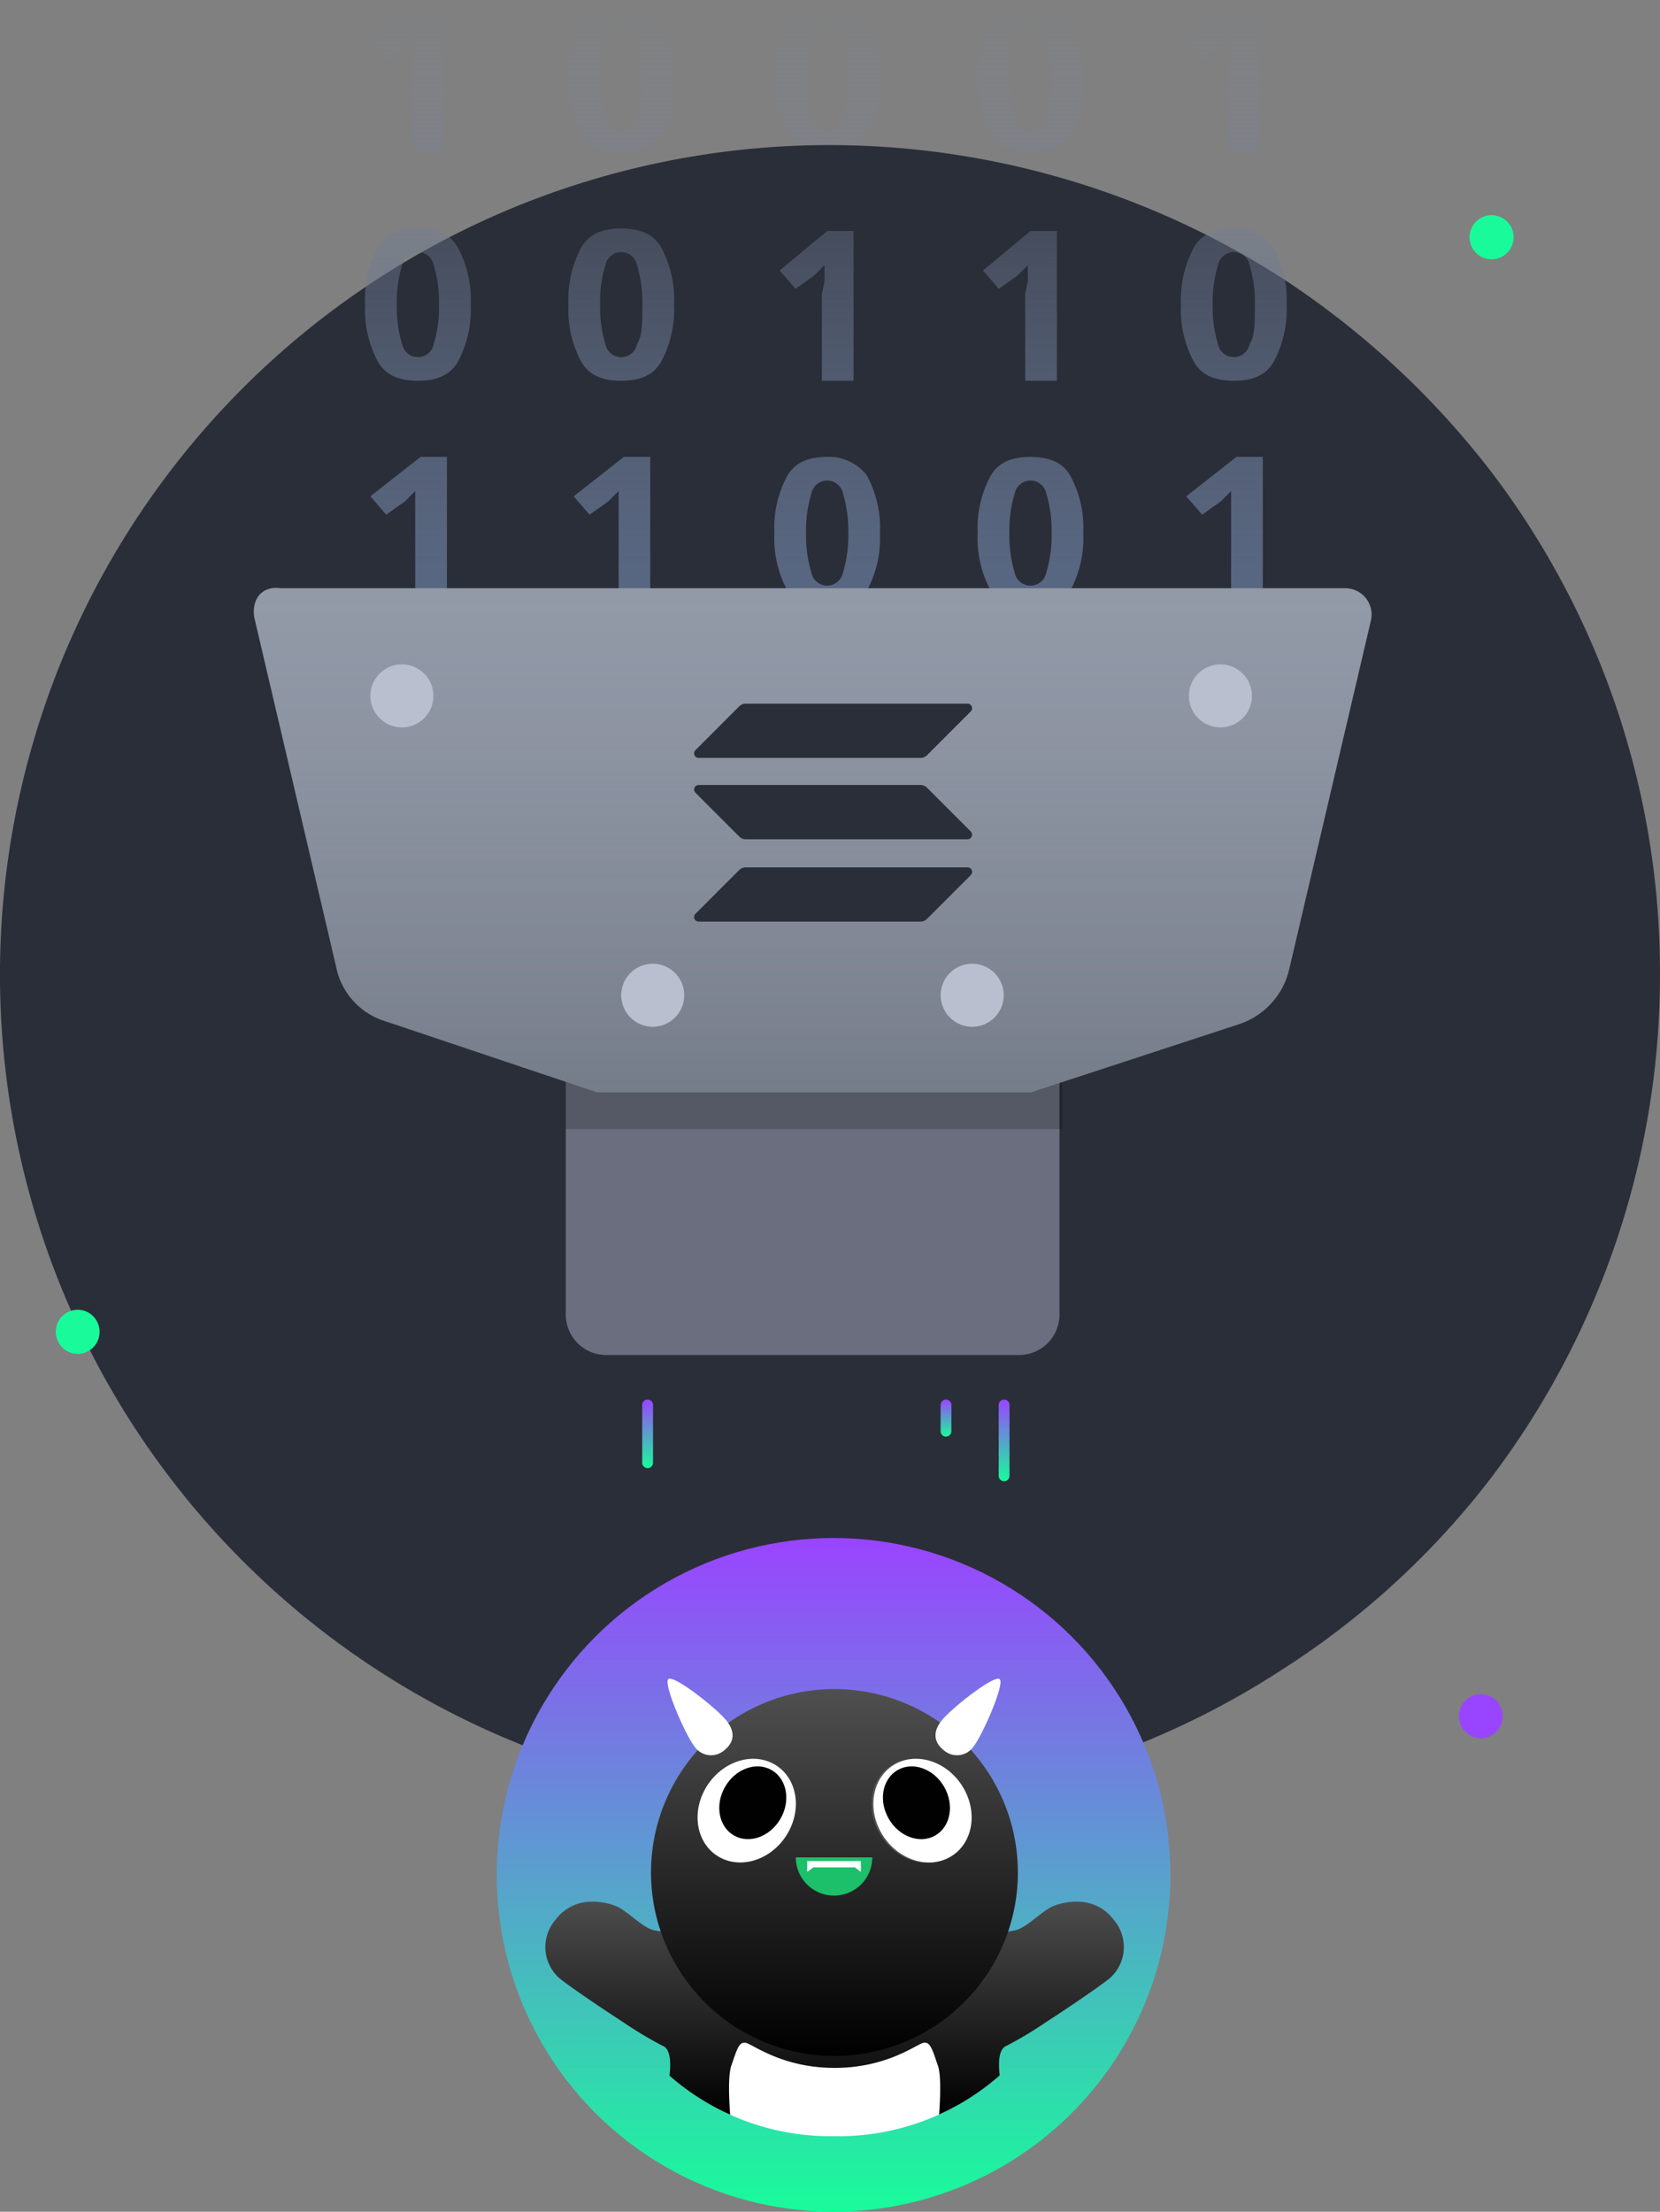
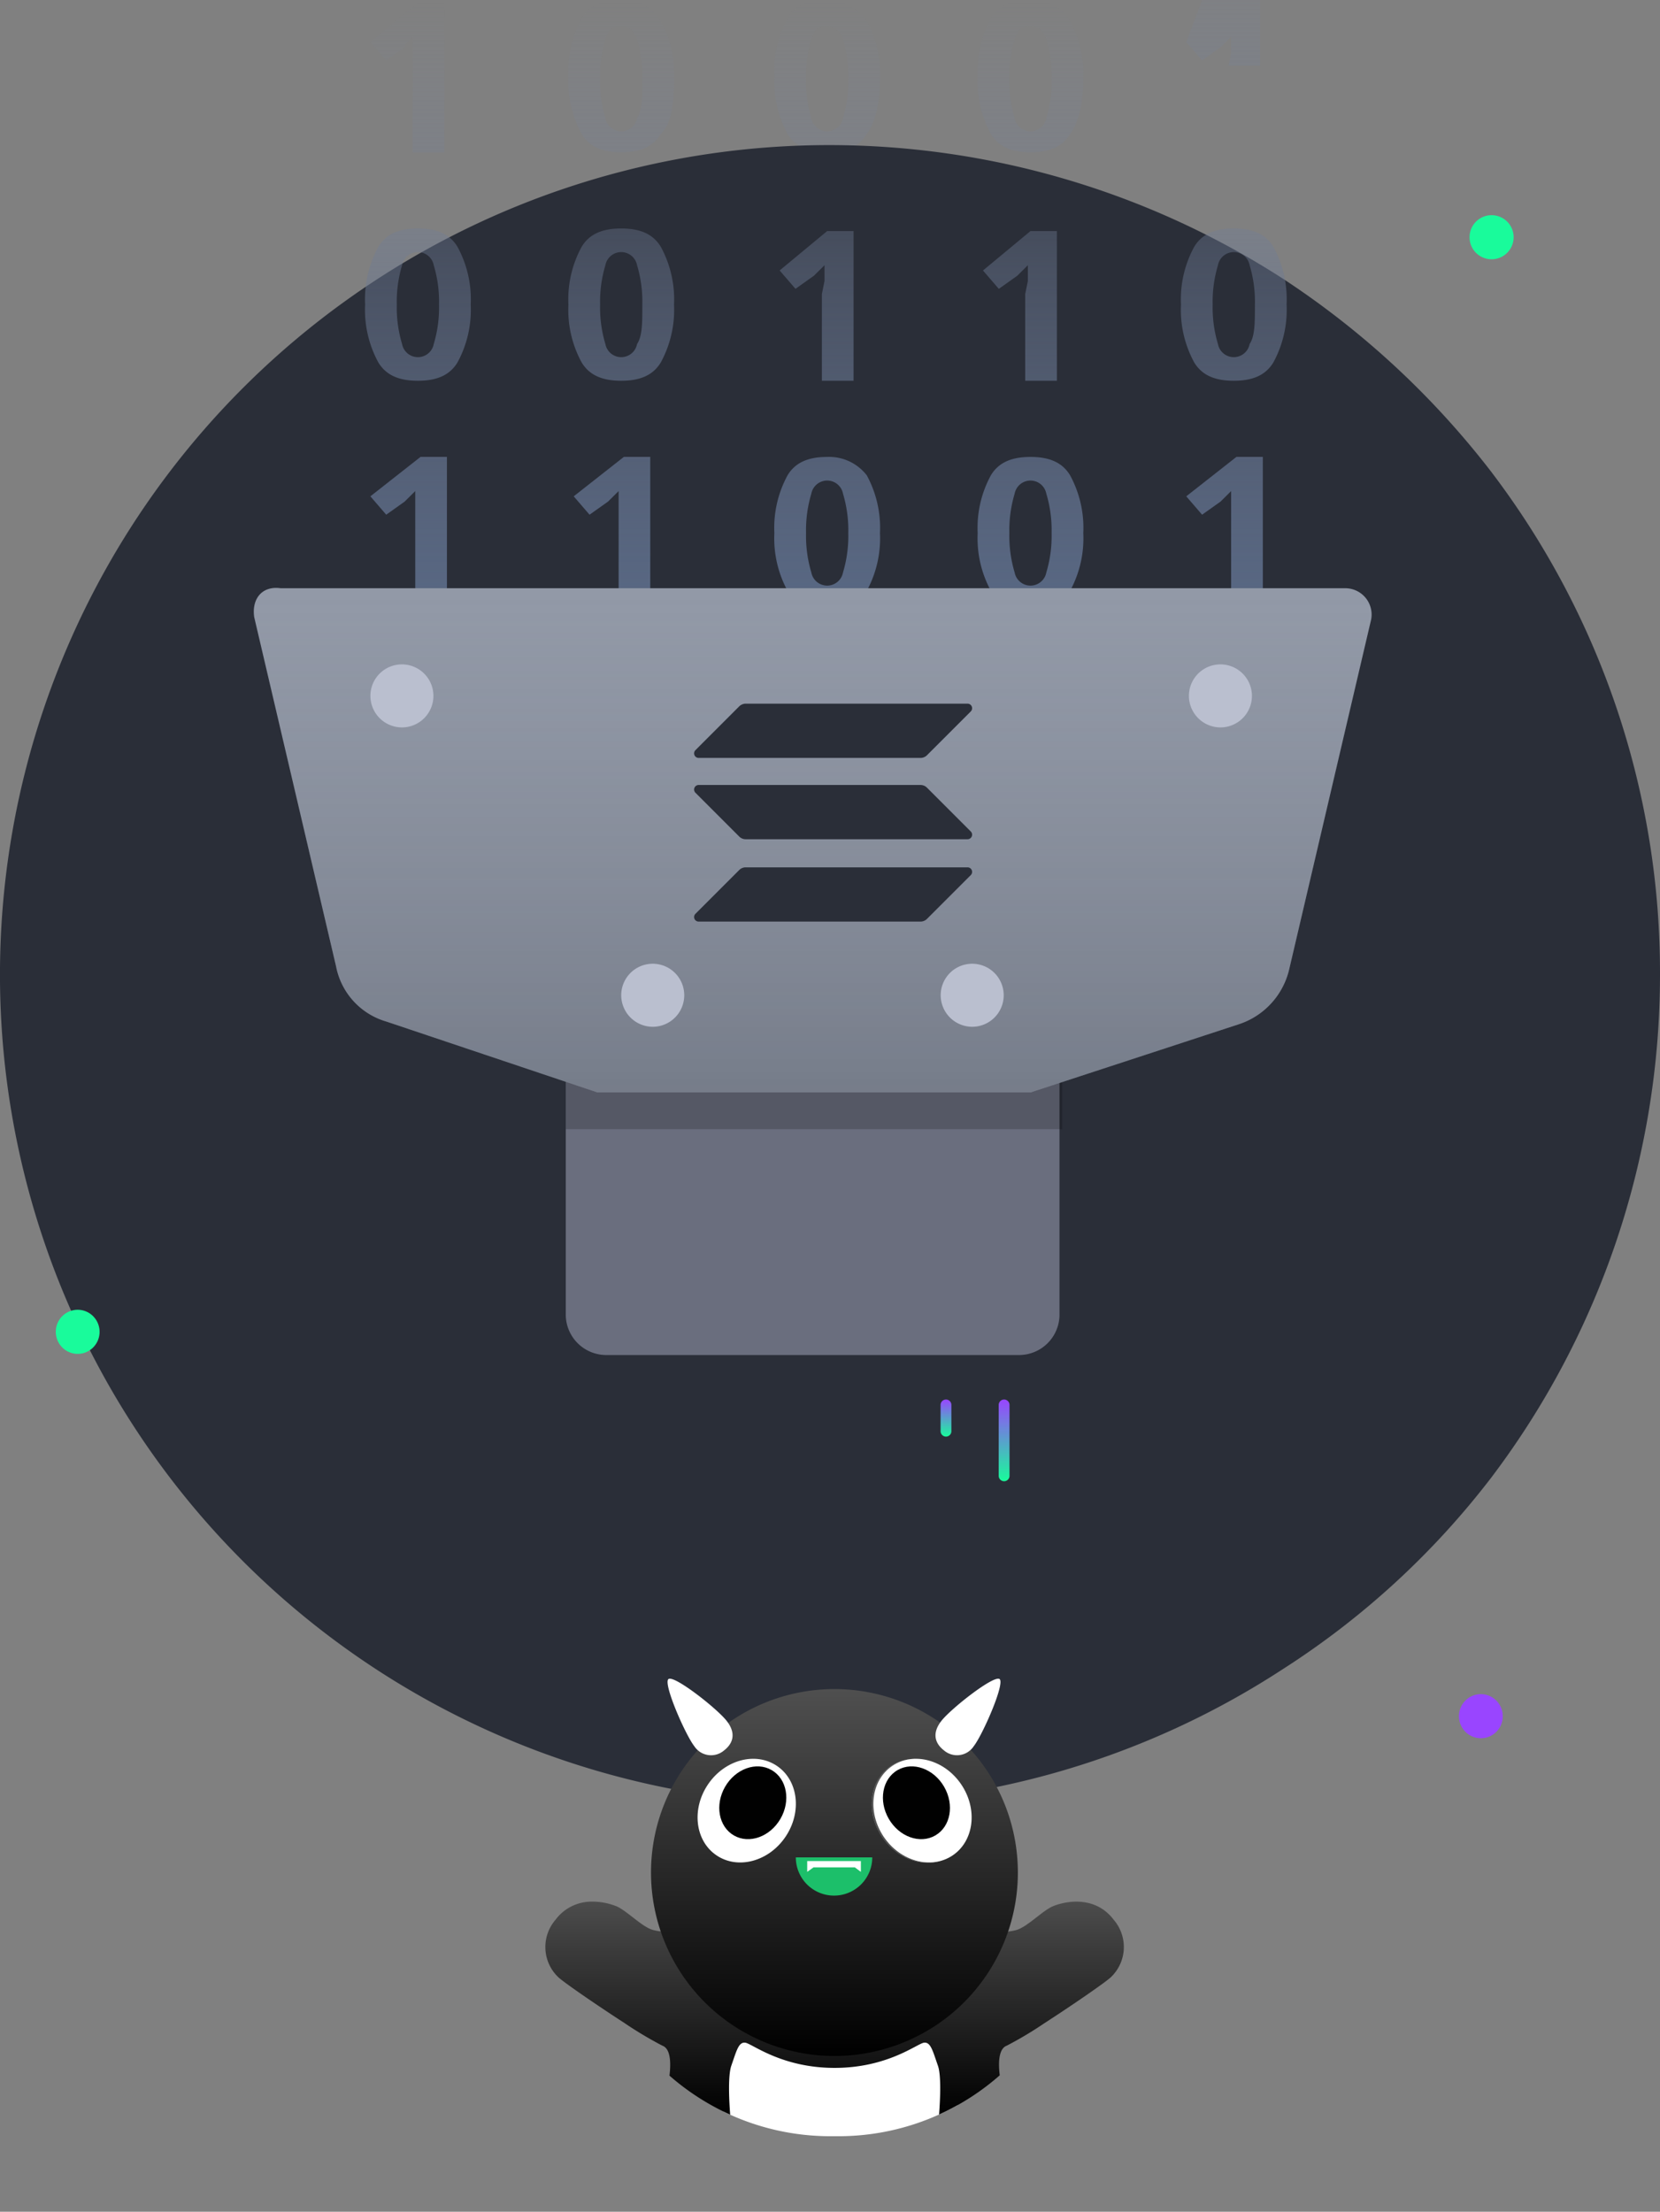
<svg xmlns="http://www.w3.org/2000/svg" xmlns:xlink="http://www.w3.org/1999/xlink" width="243.95" height="325" viewBox="0 0 243.95 325">
  <rect x="0" y="0" width="243.95" height="325" fill="#808080" stroke="none" />
  <defs>
    <style>.a{fill:url(#a);}.b{fill:url(#b);}.c{fill:url(#c);}.d{fill:url(#d);}.e{fill:url(#e);}.f{fill:#2a2e38;}.g{fill:#19fb9b;}.h{fill:#9945ff;}.i{fill:url(#f);}.j{fill:url(#g);}.k{fill:url(#h);}.l{fill:url(#i);}.m{fill:url(#j);}.n{fill:url(#k);}.o{fill:url(#l);}.p{fill:url(#m);}.q{fill:url(#n);}.r{fill:url(#o);}.s{fill:#6a6e7e;}.t{opacity:0.2;}.u{fill:#9299a7;}.v{opacity:0.3;fill:url(#p);}.w{fill:#babfcf;}.x{fill:url(#q);}.aa,.y{fill:#fff;}.z{fill:url(#u);}.aa,.ab{stroke:#707070;}.aa{opacity:0.47;}.ab,.ac{fill:#010101;}.ab{opacity:0.33;}.ad{fill:#1cbf6a;}.ae{stroke:none;}.af{fill:none;}</style>
    <linearGradient id="a" x1="0.5" y1="-0.018" x2="0.5" y2="3.934" gradientUnits="objectBoundingBox">
      <stop offset="0.003" stop-color="#808ba3" stop-opacity="0" />
      <stop offset="1" stop-color="#586782" />
    </linearGradient>
    <linearGradient id="b" x1="0.509" y1="0" x2="0.509" y2="3.883" xlink:href="#a" />
    <linearGradient id="c" x1="0.492" y1="0" x2="0.492" y2="3.883" xlink:href="#a" />
    <linearGradient id="d" x1="0.501" y1="0" x2="0.501" y2="3.883" xlink:href="#a" />
    <linearGradient id="e" x1="0.514" y1="-0.018" x2="0.514" y2="3.934" xlink:href="#a" />
    <linearGradient id="f" x1="0.5" y1="-1.5" x2="0.5" y2="2.383" xlink:href="#a" />
    <linearGradient id="g" x1="0.483" y1="-3.053" x2="0.483" y2="0.899" xlink:href="#a" />
    <linearGradient id="h" x1="0.509" y1="-1.5" x2="0.509" y2="2.383" xlink:href="#a" />
    <linearGradient id="i" x1="0.495" y1="-3.053" x2="0.495" y2="0.899" xlink:href="#a" />
    <linearGradient id="j" x1="0.489" y1="-1.544" x2="0.489" y2="2.408" xlink:href="#a" />
    <linearGradient id="k" x1="0.492" y1="-3" x2="0.492" y2="0.883" xlink:href="#a" />
    <linearGradient id="l" x1="0.501" y1="-1.544" x2="0.501" y2="2.408" xlink:href="#a" />
    <linearGradient id="m" x1="0.501" y1="-3" x2="0.501" y2="0.883" xlink:href="#a" />
    <linearGradient id="n" x1="0.509" y1="-1.5" x2="0.509" y2="2.383" xlink:href="#a" />
    <linearGradient id="o" x1="0.496" y1="-3.053" x2="0.496" y2="0.899" xlink:href="#a" />
    <linearGradient id="p" x1="0.5" y1="0.019" x2="0.5" y2="0.986" gradientUnits="objectBoundingBox">
      <stop offset="0.003" stop-color="#606673" stop-opacity="0" />
      <stop offset="1" stop-color="#373c47" />
    </linearGradient>
    <linearGradient id="q" x1="0.5" x2="0.5" y2="1" gradientUnits="objectBoundingBox">
      <stop offset="0" stop-color="#9945ff" />
      <stop offset="1" stop-color="#19fb9b" />
    </linearGradient>
    <linearGradient id="u" x1="0.5" x2="0.5" y2="1" gradientUnits="objectBoundingBox">
      <stop offset="0" stop-color="#4f4f4f" />
      <stop offset="1" />
    </linearGradient>
  </defs>
  <g transform="translate(-838 -5324)">
    <path class="a" d="M28.967,9.423V22.157h4.656v-22h-3.88L22.758,5.95l2.328,2.7L27.8,6.721c0-.386.388-.772,1.164-1.544V9.423Z" transform="translate(869.673 5324.225)" />
    <path class="b" d="M42.687,0c-2.716,0-4.656.772-5.82,2.7a16.145,16.145,0,0,0-1.94,8.489,16.145,16.145,0,0,0,1.94,8.489c1.164,1.929,3.1,2.7,5.82,2.7s4.656-.772,5.82-2.7c1.552-1.544,1.94-4.245,1.94-8.1a16.145,16.145,0,0,0-1.94-8.489A6.391,6.391,0,0,0,42.687,0Zm2.328,17.365a2.369,2.369,0,0,1-4.656,0,18.7,18.7,0,0,1-.776-5.788,18.7,18.7,0,0,1,.776-5.788c.388-1.544,1.164-1.929,2.328-1.929a2.456,2.456,0,0,1,2.328,1.929,18.7,18.7,0,0,1,.776,5.788C45.791,14.278,45.791,16.207,45.015,17.365Z" transform="translate(886.606 5324)" />
    <path class="c" d="M55.341,0c-2.716,0-4.656.772-5.82,2.7a16.145,16.145,0,0,0-1.94,8.489,16.145,16.145,0,0,0,1.94,8.489c1.164,1.929,3.1,2.7,5.82,2.7s4.656-.772,5.82-2.7c1.164-1.544,1.94-4.245,1.94-8.1a16.145,16.145,0,0,0-1.94-8.489A7.38,7.38,0,0,0,55.341,0ZM57.67,17.365a2.369,2.369,0,0,1-4.656,0,18.707,18.707,0,0,1-.776-5.788,18.707,18.707,0,0,1,.776-5.788c.388-1.544,1.164-1.929,2.328-1.929A2.456,2.456,0,0,1,57.67,5.788a18.7,18.7,0,0,1,.776,5.788A18.7,18.7,0,0,1,57.67,17.365Z" transform="translate(904.217 5324)" />
    <path class="d" d="M67.834,0c-2.716,0-4.656.772-5.82,2.7a16.145,16.145,0,0,0-1.94,8.489,16.145,16.145,0,0,0,1.94,8.489c1.164,1.929,3.1,2.7,5.82,2.7s4.656-.772,5.82-2.7c1.164-1.544,1.94-4.245,1.94-8.1a16.145,16.145,0,0,0-1.94-8.489A6.391,6.391,0,0,0,67.834,0Zm2.328,17.365a2.369,2.369,0,0,1-4.656,0,18.706,18.706,0,0,1-.776-5.788,18.706,18.706,0,0,1,.776-5.788c.388-1.544,1.164-1.929,2.328-1.929a2.456,2.456,0,0,1,2.328,1.929,18.7,18.7,0,0,1,.776,5.788A18.7,18.7,0,0,1,70.162,17.365Z" transform="translate(921.603 5324)" />
-     <path class="e" d="M79.1,9.422V22.156h4.656v-22h-3.88L72.89,5.949l2.328,2.7,2.716-1.929,1.552-1.544V7.493Z" transform="translate(939.439 5324.225)" />
+     <path class="e" d="M79.1,9.422h4.656v-22h-3.88L72.89,5.949l2.328,2.7,2.716-1.929,1.552-1.544V7.493Z" transform="translate(939.439 5324.225)" />
    <path class="f" d="M243.95,130.948a122.424,122.424,0,0,1-24.788,73.76,120.162,120.162,0,0,1-30.678,28.181A121.889,121.889,0,1,1,121.975,8.914a123.137,123.137,0,0,1,66.51,19.6,125.327,125.327,0,0,1,30.678,28.426A121.568,121.568,0,0,1,243.95,130.948Z" transform="translate(838 5336.405)" />
    <path class="g" d="M93.515,19.7A3.239,3.239,0,1,0,90.3,16.459,3.229,3.229,0,0,0,93.515,19.7Z" transform="translate(963.663 5342.398)" />
    <path class="g" d="M8.819,86.1a3.253,3.253,0,0,0,.2-4.576,3.2,3.2,0,0,0-4.547-.206,3.253,3.253,0,0,0-.2,4.575A3.2,3.2,0,0,0,8.819,86.1Z" transform="translate(842.771 5435.994)" />
    <path class="h" d="M95.037,109.719a3.255,3.255,0,0,0,.2-4.578,3.206,3.206,0,0,0-4.547-.206,3.253,3.253,0,0,0-.2,4.575A3.206,3.206,0,0,0,95.037,109.719Z" transform="translate(962.76 5468.857)" />
    <path class="i" d="M30.194,14.037c-2.716,0-4.656.772-5.82,2.7a16.145,16.145,0,0,0-1.94,8.489,16.145,16.145,0,0,0,1.94,8.489c1.164,1.929,3.1,2.7,5.82,2.7s4.656-.772,5.82-2.7a16.143,16.143,0,0,0,1.94-8.489,16.143,16.143,0,0,0-1.94-8.489C34.85,14.809,32.91,14.037,30.194,14.037Zm2.328,16.979a2.369,2.369,0,0,1-4.656,0,18.706,18.706,0,0,1-.776-5.788,18.7,18.7,0,0,1,.776-5.788,2.369,2.369,0,0,1,4.656,0,18.7,18.7,0,0,1,.776,5.788A18.706,18.706,0,0,1,32.522,31.016Z" transform="translate(869.221 5343.535)" />
    <path class="j" d="M22.758,33.862l2.328,2.7L27.8,34.633l1.552-1.543V50.069h4.656v-22h-3.88Z" transform="translate(869.672 5363.069)" />
    <path class="k" d="M42.687,14.037c-2.716,0-4.656.772-5.82,2.7a16.145,16.145,0,0,0-1.94,8.489,16.145,16.145,0,0,0,1.94,8.489c1.164,1.929,3.1,2.7,5.82,2.7s4.656-.772,5.82-2.7a16.145,16.145,0,0,0,1.94-8.489,16.145,16.145,0,0,0-1.94-8.489C47.343,14.809,45.4,14.037,42.687,14.037Zm2.328,16.979a2.369,2.369,0,0,1-4.656,0,18.7,18.7,0,0,1-.776-5.788,18.7,18.7,0,0,1,.776-5.788,2.369,2.369,0,0,1,4.656,0,18.7,18.7,0,0,1,.776,5.788C45.791,27.928,45.791,29.858,45.015,31.016Z" transform="translate(886.606 5343.535)" />
    <path class="l" d="M35.251,33.862l2.328,2.7L40.3,34.633l1.552-1.543V50.069H46.5v-22h-3.88Z" transform="translate(887.059 5363.069)" />
    <path class="m" d="M54.113,23.459V36.193H58.77v-22H54.89l-6.984,5.788,2.328,2.7,2.716-1.929L54.5,19.214V21.53Z" transform="translate(904.668 5343.76)" />
    <path class="n" d="M55.341,28.074c-2.716,0-4.656.772-5.82,2.7a16.145,16.145,0,0,0-1.94,8.489,16.145,16.145,0,0,0,1.94,8.489c1.164,1.929,3.1,2.7,5.82,2.7s4.656-.772,5.82-2.7a16.145,16.145,0,0,0,1.94-8.489,16.145,16.145,0,0,0-1.94-8.489A7,7,0,0,0,55.341,28.074ZM57.67,45.052a2.369,2.369,0,0,1-4.656,0,18.708,18.708,0,0,1-.776-5.788,18.706,18.706,0,0,1,.776-5.788,2.369,2.369,0,0,1,4.656,0,18.7,18.7,0,0,1,.776,5.788A18.706,18.706,0,0,1,57.67,45.052Z" transform="translate(904.217 5363.069)" />
    <path class="o" d="M66.606,23.459V36.193h4.656v-22h-3.88L60.4,19.986l2.328,2.7,2.716-1.929,1.552-1.544V21.53Z" transform="translate(922.055 5343.76)" />
    <path class="p" d="M67.834,28.074c-2.716,0-4.656.772-5.82,2.7a16.145,16.145,0,0,0-1.94,8.489,16.145,16.145,0,0,0,1.94,8.489c1.164,1.929,3.1,2.7,5.82,2.7s4.656-.772,5.82-2.7a16.145,16.145,0,0,0,1.94-8.489,16.145,16.145,0,0,0-1.94-8.489C72.49,28.845,70.55,28.074,67.834,28.074Zm2.328,16.979a2.369,2.369,0,0,1-4.656,0,18.707,18.707,0,0,1-.776-5.788,18.7,18.7,0,0,1,.776-5.788,2.369,2.369,0,0,1,4.656,0,18.7,18.7,0,0,1,.776,5.788A18.7,18.7,0,0,1,70.162,45.052Z" transform="translate(921.603 5363.069)" />
    <path class="q" d="M80.326,14.037c-2.716,0-4.656.772-5.82,2.7a16.145,16.145,0,0,0-1.94,8.489,16.145,16.145,0,0,0,1.94,8.489c1.164,1.929,3.1,2.7,5.82,2.7s4.656-.772,5.82-2.7a16.146,16.146,0,0,0,1.94-8.489,16.145,16.145,0,0,0-1.94-8.489C84.982,14.809,83.042,14.037,80.326,14.037Zm2.328,16.979a2.369,2.369,0,0,1-4.656,0,18.7,18.7,0,0,1-.776-5.788A18.7,18.7,0,0,1,78,19.439a2.369,2.369,0,0,1,4.656,0,18.7,18.7,0,0,1,.776,5.788C83.43,27.928,83.43,29.858,82.654,31.016Z" transform="translate(938.988 5343.535)" />
    <path class="r" d="M72.89,33.862l2.328,2.7,2.716-1.929,1.552-1.543V50.069h4.656v-22h-3.88Z" transform="translate(939.439 5363.069)" />
    <path class="s" d="M101.5,63.73a5.951,5.951,0,0,1,5.82,5.788v35.115a5.951,5.951,0,0,1-5.82,5.788H40.585a5.951,5.951,0,0,1-5.82-5.788V69.519a5.951,5.951,0,0,1,5.82-5.788Z" transform="translate(886.381 5412.691)" />
    <path class="t" d="M107.713,69.519v7.717H34.764V69.519a5.951,5.951,0,0,1,5.82-5.788H101.5A6.041,6.041,0,0,1,107.713,69.519Z" transform="translate(886.381 5412.691)" />
    <g transform="translate(875.299 5410.389)">
      <path class="u" d="M15.654,40.414,27.683,91.736a10.5,10.5,0,0,0,7.372,8.1L66.1,110.258h63.635l30.654-10.033a11.17,11.17,0,0,0,7.373-8.1L179.788,40.8a3.87,3.87,0,0,0-3.88-4.631H19.535C16.818,35.784,15.266,37.713,15.654,40.414Z" transform="translate(-15.595 -36.12)" />
    </g>
    <path class="v" d="M15.654,40.414,27.683,91.736a10.5,10.5,0,0,0,7.372,8.1L66.1,110.258h63.635l30.654-10.033a11.17,11.17,0,0,0,7.373-8.1L179.788,40.8a3.87,3.87,0,0,0-3.88-4.631H19.535C16.818,35.784,15.266,37.713,15.654,40.414Z" transform="translate(859.703 5374.268)" />
    <path class="w" d="M42.827,68.474a4.631,4.631,0,1,0-4.656-4.631A4.643,4.643,0,0,0,42.827,68.474Z" transform="translate(891.122 5406.404)" />
    <path class="w" d="M62.458,68.474A4.631,4.631,0,1,0,57.8,63.843,4.644,4.644,0,0,0,62.458,68.474Z" transform="translate(918.441 5406.404)" />
    <path class="w" d="M27.415,50.081a4.631,4.631,0,1,0-4.656-4.631A4.643,4.643,0,0,0,27.415,50.081Z" transform="translate(869.673 5380.808)" />
    <path class="w" d="M77.709,50.081a4.631,4.631,0,1,0-4.656-4.631A4.644,4.644,0,0,0,77.709,50.081Z" transform="translate(939.666 5380.808)" />
    <path class="x" d="M61.7,97.531a.794.794,0,0,1-.794-.794V86.318a.794.794,0,1,1,1.588,0V96.737A.794.794,0,0,1,61.7,97.531Z" transform="translate(923.861 5444.127)" />
    <path class="x" d="M58.127,90.971a.794.794,0,0,1-.794-.794V86.318a.794.794,0,1,1,1.588,0v3.859A.794.794,0,0,1,58.127,90.971Z" transform="translate(918.894 5444.127)" />
-     <path class="x" d="M39.793,95.6A.794.794,0,0,1,39,94.808V86.318a.794.794,0,0,1,1.588,0v8.489A.794.794,0,0,1,39.793,95.6Z" transform="translate(893.38 5444.127)" />
    <g transform="translate(113 1418)">
-       <circle class="x" cx="49.5" cy="49.5" r="49.5" transform="translate(798 4132)" />
      <g transform="translate(805.147 4150.909)">
        <path class="y" d="M159.595,531.455a35.8,35.8,0,0,1-15.745-3.623v-9.974l3.412-2.008,17.086,1.165,10.017-1.165,3.222,4.865.671,6.177a35.779,35.779,0,0,1-17.539,4.563Z" transform="translate(-117.677 -462.461)" />
        <path class="z" d="M18.238,25.566c.213-1.752.205-3.9-1-4.386l-.006,0h0l-.006,0h0a55.884,55.884,0,0,1-5.655-3.38h0c-4.057-2.624-8.826-5.908-9.654-6.681A6.117,6.117,0,0,1,1.468,2.69,6.59,6.59,0,0,1,6.824,0h.025a9.368,9.368,0,0,1,3.457.628h0l.038.015.011,0,0,0,.063.026.011,0c1.555.66,3.853,3.131,5.453,3.51s1.652.14,1.908,0L42.5,5.336,67.214,4.192c.255.14.308.379,1.908,0s3.9-2.85,5.453-3.51l.014-.006,0,0C76.164.014,80.7-1.086,83.542,2.69a6.117,6.117,0,0,1-.451,8.424c-.834.779-5.667,4.106-9.743,6.739h0a54.543,54.543,0,0,1-5.572,3.324h0l-.006,0c-1.194.478-1.211,2.6-1,4.344a35.978,35.978,0,0,1-8.911,5.758c.167-2.23.329-5.761-.173-7.182-.759-2.148-1.059-3.51-2.058-3.369s-5.31,3.7-13.121,3.7-12.122-3.559-13.121-3.7-1.3,1.221-2.058,3.369c-.5,1.426-.339,4.978-.171,7.206A35.993,35.993,0,0,1,18.238,25.566Z" transform="translate(0 34.526)" />
        <path class="z" d="M26.956,0A26.956,26.956,0,1,1,0,26.956,26.956,26.956,0,0,1,26.956,0Z" transform="translate(15.524 3.29)" />
        <g transform="translate(45.049 10.768)">
          <g class="aa" transform="translate(0 7.688) rotate(-34)">
            <ellipse class="ae" cx="6.874" cy="7.932" rx="6.874" ry="7.932" />
            <ellipse class="af" cx="6.874" cy="7.932" rx="6.374" ry="7.432" />
          </g>
          <g class="ab" transform="translate(2.4 6.813) rotate(-30)">
            <ellipse class="ae" cx="4.703" cy="5.546" rx="4.703" ry="5.546" />
            <ellipse class="af" cx="4.703" cy="5.546" rx="4.203" ry="5.046" />
          </g>
        </g>
        <path class="y" d="M6.874,0c3.8,0,6.874,3.551,6.874,7.932s-3.078,7.932-6.874,7.932S0,12.313,0,7.932,3.078,0,6.874,0Z" transform="translate(45.287 18.419) rotate(-34)" />
        <path class="ac" d="M4.7,0c2.6,0,4.7,2.483,4.7,5.546S7.3,11.091,4.7,11.091,0,8.608,0,5.546,2.106,0,4.7,0Z" transform="translate(47.687 17.545) rotate(-30)" />
        <path class="y" d="M6.874,0c3.8,0,6.874,3.551,6.874,7.932s-3.078,7.932-6.874,7.932S0,12.313,0,7.932,3.078,0,6.874,0Z" transform="translate(30.853 31.571) rotate(-146)" />
        <path class="ac" d="M4.7,0c2.6,0,4.7,2.483,4.7,5.546S7.3,11.091,4.7,11.091,0,8.608,0,5.546,2.106,0,4.7,0Z" transform="translate(31.778 27.15) rotate(-150)" />
        <g transform="translate(15.664 0)">
          <path class="y" d="M2.958,0C4,0,6.037,7.988,6.037,10.108a2.941,2.941,0,0,1-3.079,3.182C1.291,13.291,0,12.42,0,10.108S1.919,0,2.958,0Z" transform="translate(48.756 0) rotate(38)" />
          <path class="y" d="M2.958,13.291C4,13.291,6.037,5.3,6.037,3.182A2.941,2.941,0,0,0,2.958,0C1.291,0,0,.87,0,3.182S1.919,13.291,2.958,13.291Z" transform="matrix(-0.788, 0.616, -0.616, -0.788, 12.94, 10.473)" />
        </g>
        <path class="ad" d="M5.616,5.616A5.581,5.581,0,0,1,3.43,5.174a5.6,5.6,0,0,1-1.785-1.2,5.6,5.6,0,0,1-1.2-1.785A5.581,5.581,0,0,1,0,0H11.232a5.58,5.58,0,0,1-.441,2.186,5.6,5.6,0,0,1-1.2,1.785A5.6,5.6,0,0,1,7.8,5.174,5.581,5.581,0,0,1,5.616,5.616Z" transform="translate(36.805 28.021)" />
        <path class="y" d="M7745.374-1919.412V-1921h7.887v1.588l-.885-.661H7746.3Z" transform="translate(-7706.896 1949.563)" />
      </g>
    </g>
    <g transform="translate(940 5427.4)">
      <path class="f" d="M6.639.39A1.337,1.337,0,0,1,7.584,0H40.191a.668.668,0,0,1,.473,1.14L34.222,7.582a1.337,1.337,0,0,1-.945.39H.67A.668.668,0,0,1,.2,6.832Z" transform="translate(0 24.05)" />
      <path class="f" d="M6.639.39A1.374,1.374,0,0,1,7.584,0H40.191a.668.668,0,0,1,.473,1.14L34.222,7.582a1.337,1.337,0,0,1-.945.39H.67A.668.668,0,0,1,.2,6.832Z" transform="translate(0 0)" />
      <path class="f" d="M34.222.39A1.337,1.337,0,0,0,33.277,0H.67A.668.668,0,0,0,.2,1.14L6.639,7.582a1.337,1.337,0,0,0,.945.39H40.191a.668.668,0,0,0,.473-1.14Z" transform="translate(0 11.948)" />
    </g>
  </g>
</svg>